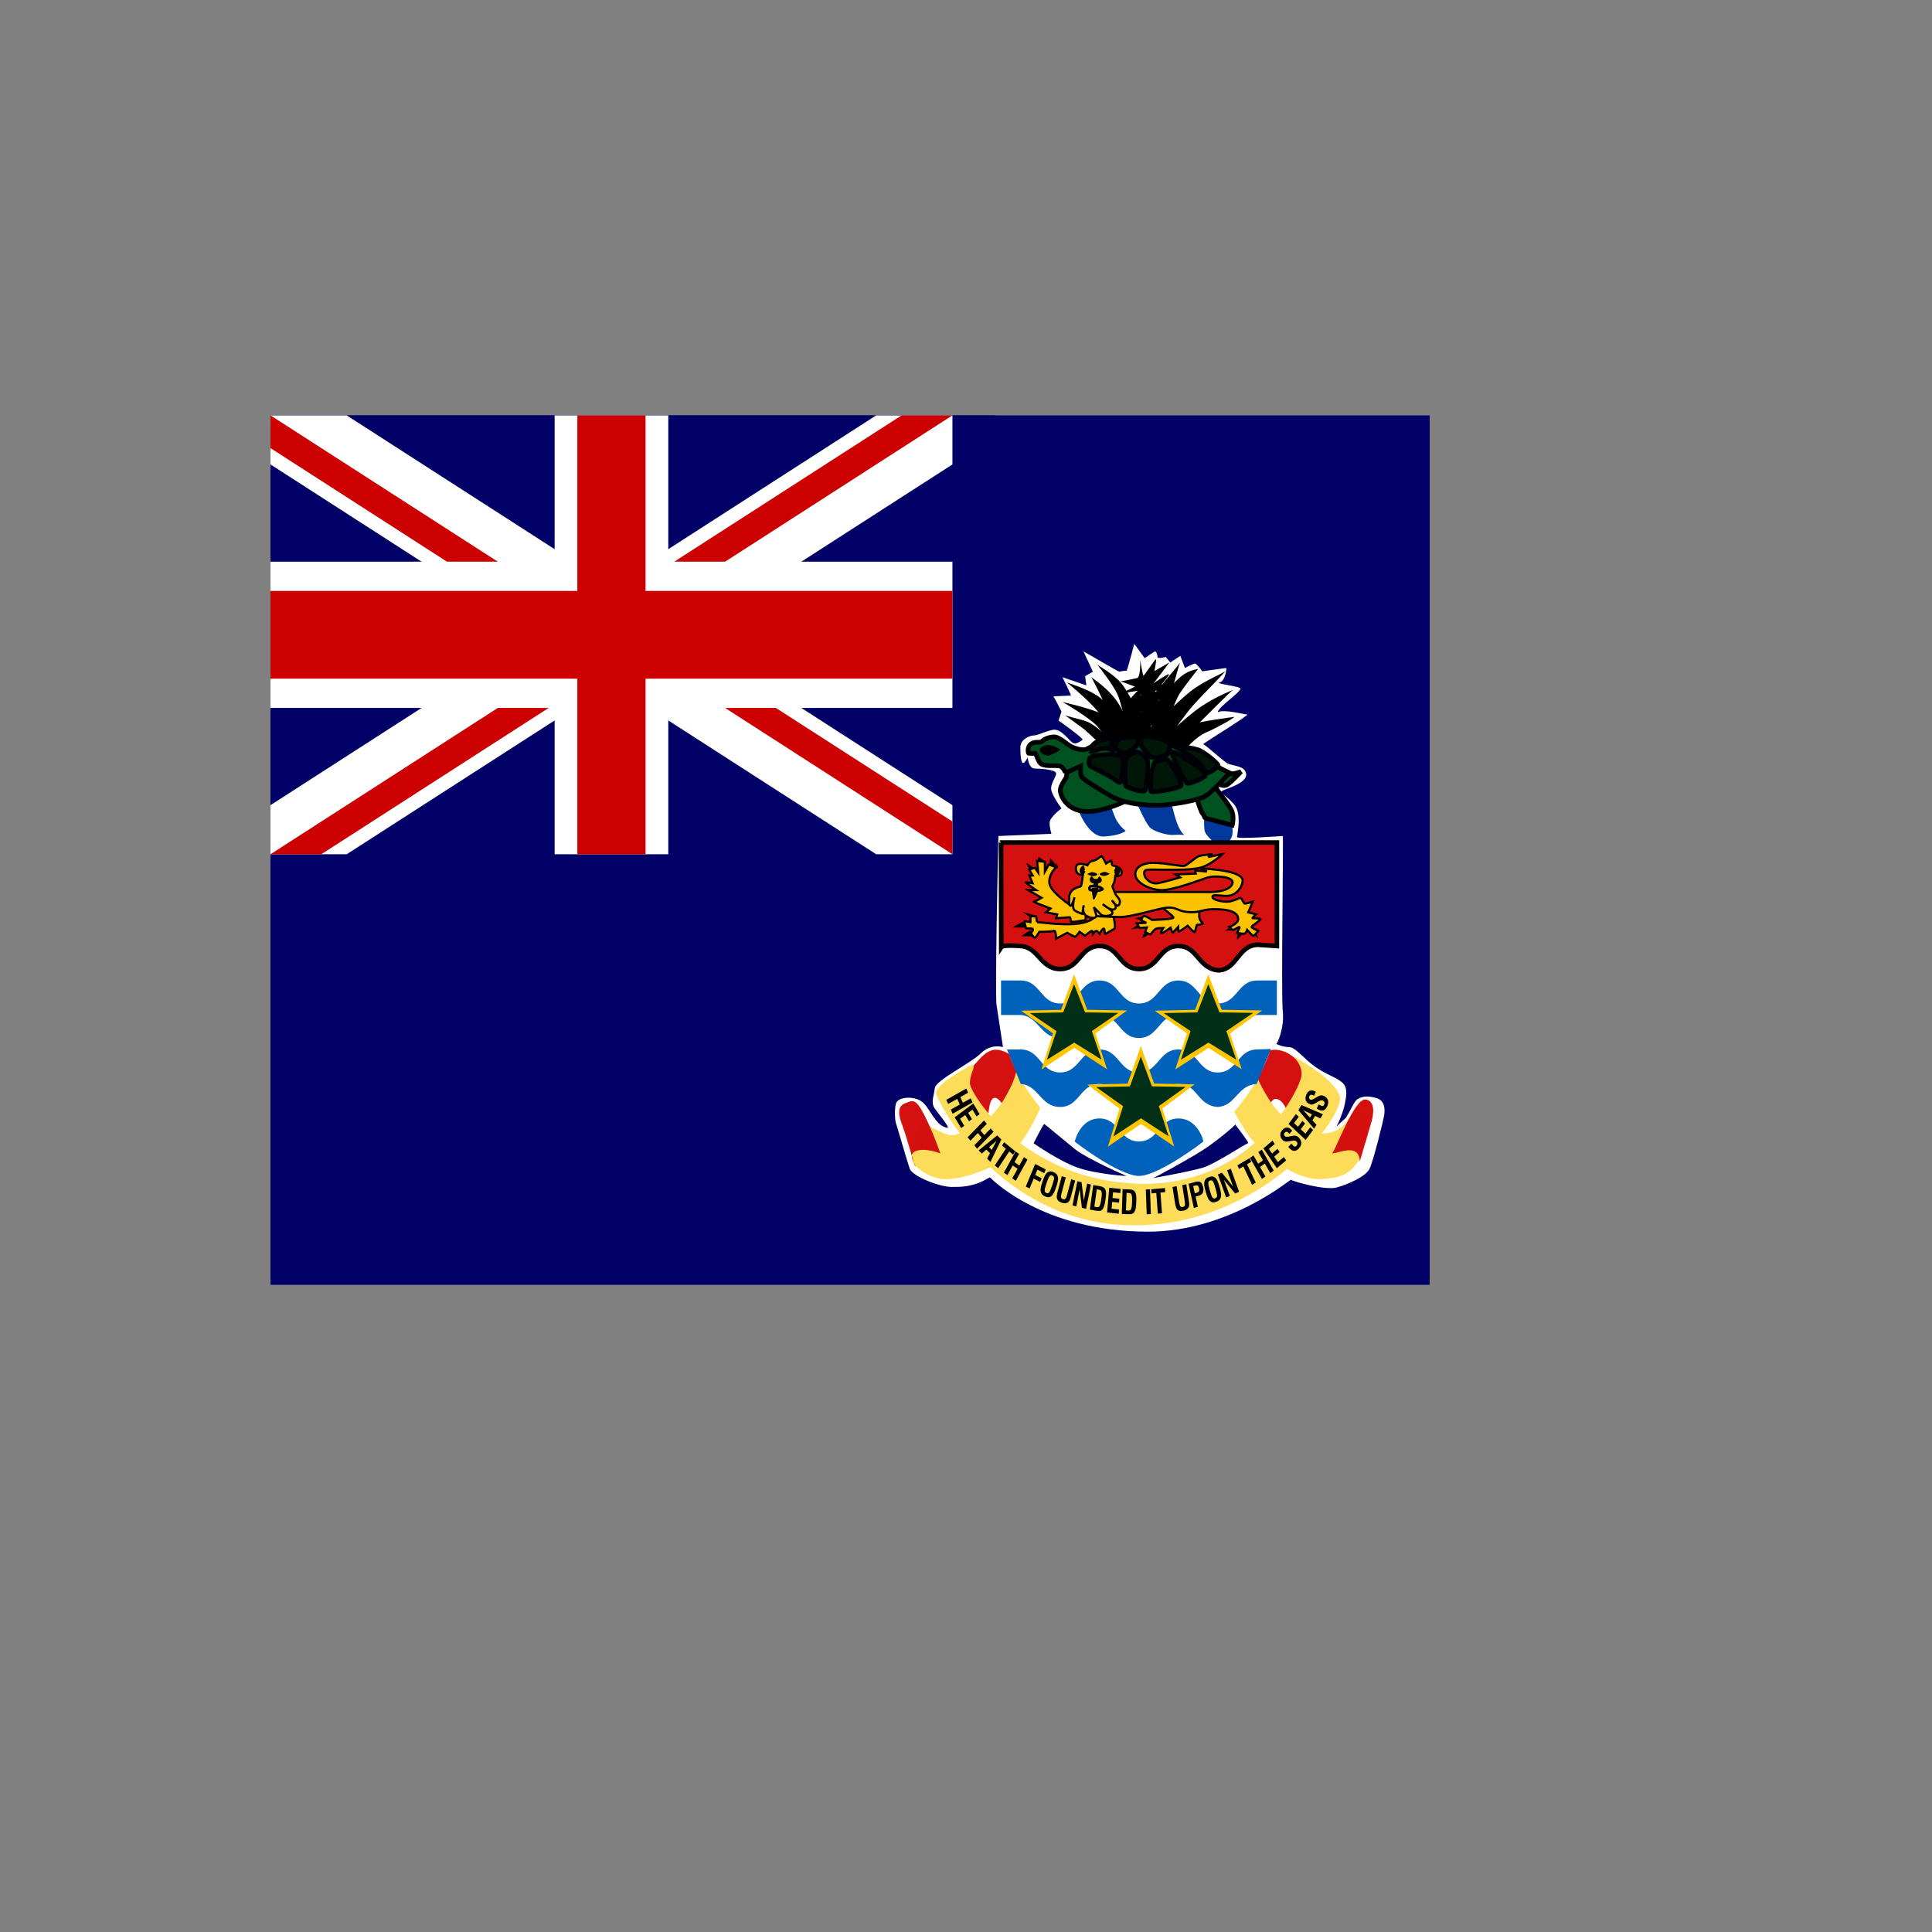
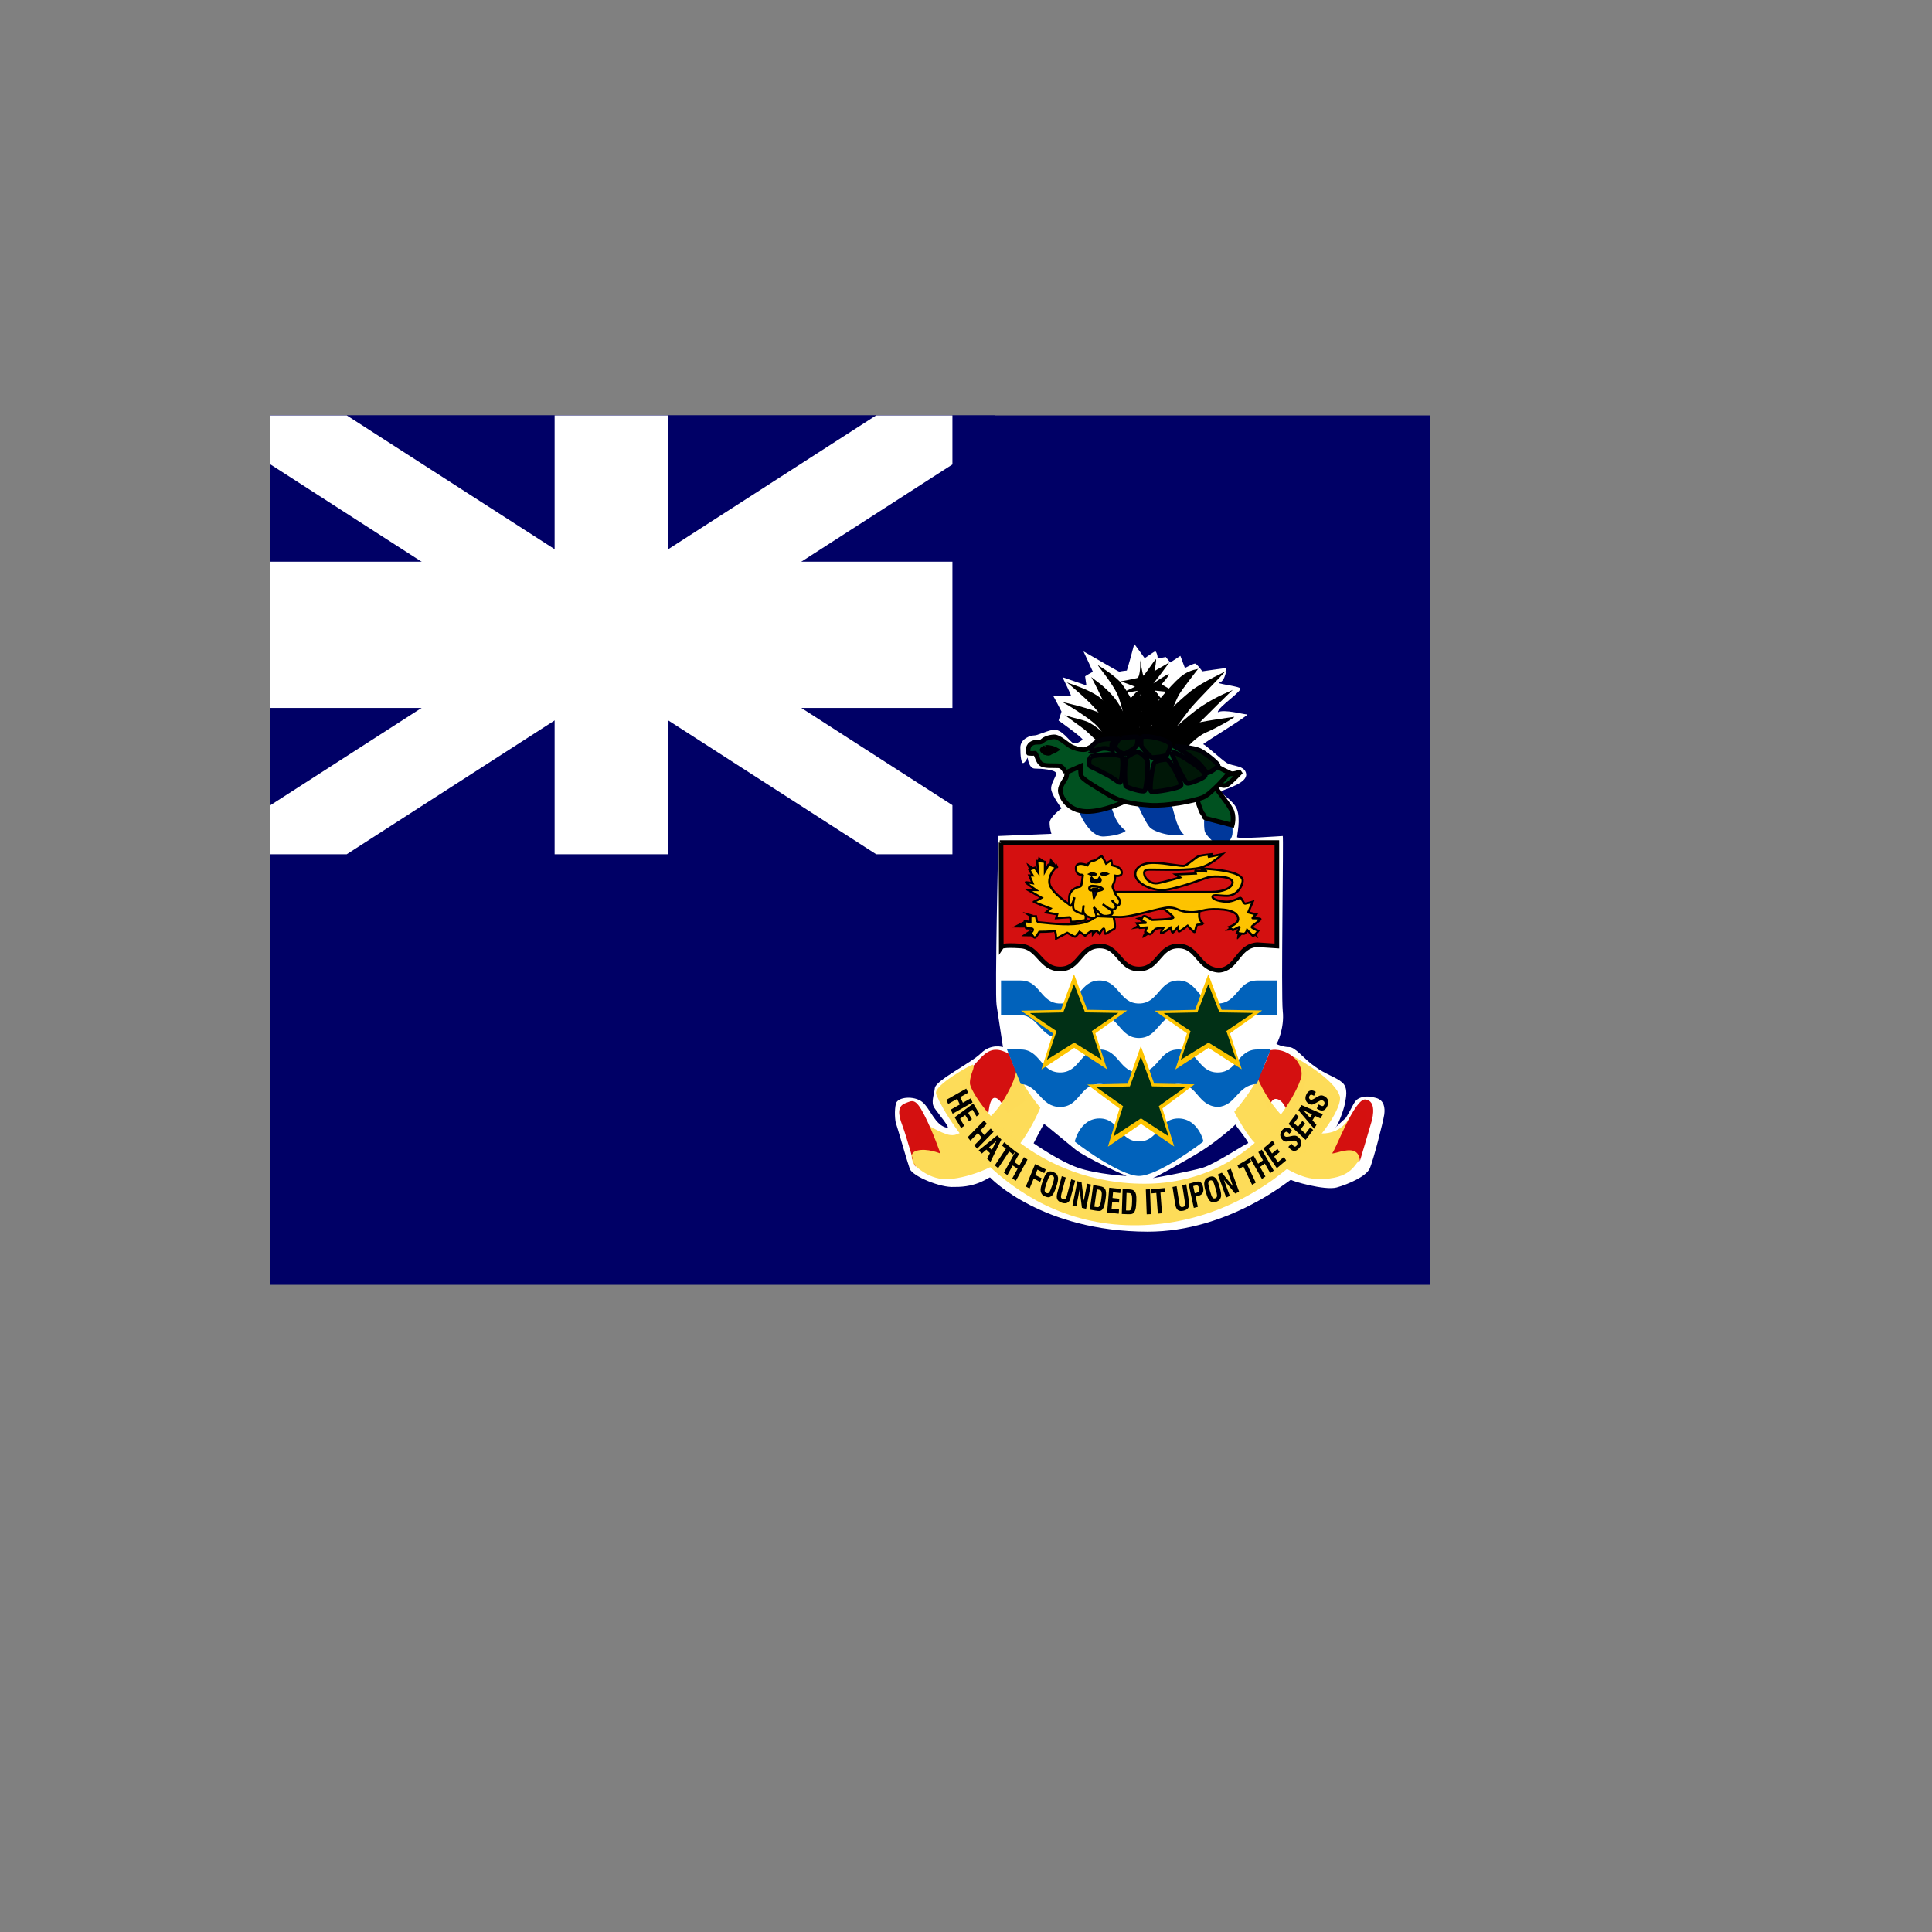
<svg xmlns="http://www.w3.org/2000/svg" version="1.1" width="100%" height="100%" id="svgWorkerArea" viewBox="-25 -25 625 625" style="background: white;">
  <rect x="-25" y="-25" width="625" height="625" fill="#808080" stroke="none" />
  <defs id="defsdoc">
    <pattern id="patternBool" x="0" y="0" width="10" height="10" patternUnits="userSpaceOnUse" patternTransform="rotate(35)">
      <circle cx="5" cy="5" r="4" style="stroke: none;fill: #ff000070;" />
    </pattern>
  </defs>
  <g id="fileImp-30022040" class="cosito">
    <path id="pathImp-781159057" fill="#006" class="grouped" d="M62.5 109.375C62.5 109.375 437.5 109.375 437.5 109.375 437.5 109.375 437.5 390.625 437.5 390.625 437.5 390.625 62.5 390.625 62.5 390.625 62.5 390.625 62.5 109.375 62.5 109.375" />
    <path id="pathImp-428736358" fill="#006" fill-rule="evenodd" class="grouped" d="M62.5 109.375C62.5 109.375 296.875 109.375 296.875 109.375 296.875 109.375 296.875 226.562 296.875 226.562 296.875 226.562 62.5 226.562 62.5 226.562 62.5 226.562 62.5 109.375 62.5 109.375" />
    <path id="pathImp-246680524" fill="#fff" class="grouped" d="M62.5 109.375C62.5 109.375 62.5 125.248 62.5 125.248 62.5 125.248 258.444 251.346 258.444 251.346 258.444 251.346 283.108 251.346 283.108 251.346 283.108 251.346 283.108 235.473 283.108 235.473 283.108 235.473 87.164 109.376 87.164 109.376 87.164 109.376 62.5 109.376 62.5 109.376 62.5 109.376 62.5 109.375 62.5 109.375M283.108 109.375C283.108 109.375 283.108 125.248 283.108 125.248 283.108 125.248 87.164 251.346 87.164 251.346 87.164 251.346 62.5 251.346 62.5 251.346 62.5 251.346 62.5 235.473 62.5 235.473 62.5 235.473 258.444 109.375 258.444 109.375 258.444 109.375 283.108 109.375 283.108 109.375 283.108 109.375 283.108 109.375 283.108 109.375" />
    <path id="pathImp-12951187" fill="#fff" class="grouped" d="M154.42 109.375C154.42 109.375 154.42 251.346 154.42 251.346 154.42 251.346 191.188 251.346 191.188 251.346 191.188 251.346 191.188 109.375 191.188 109.375 191.188 109.375 154.42 109.375 154.42 109.375 154.42 109.375 154.42 109.375 154.42 109.375M62.5 156.699C62.5 156.699 62.5 204.022 62.5 204.022 62.5 204.022 283.108 204.022 283.108 204.022 283.108 204.022 283.108 156.699 283.108 156.699 283.108 156.699 62.5 156.699 62.5 156.699 62.5 156.699 62.5 156.699 62.5 156.699" />
-     <path id="pathImp-341621091" fill="#c00" class="grouped" d="M62.5 166.163C62.5 166.163 62.5 194.558 62.5 194.558 62.5 194.558 283.108 194.558 283.108 194.558 283.108 194.558 283.108 166.163 283.108 166.163 283.108 166.163 62.5 166.163 62.5 166.163 62.5 166.163 62.5 166.163 62.5 166.163M161.774 109.375C161.774 109.375 161.774 251.346 161.774 251.346 161.774 251.346 183.834 251.346 183.834 251.346 183.834 251.346 183.834 109.375 183.834 109.375 183.834 109.375 161.774 109.375 161.774 109.375 161.774 109.375 161.774 109.375 161.774 109.375M62.5 251.346C62.5 251.346 136.036 204.022 136.036 204.022 136.036 204.022 152.479 204.022 152.479 204.022 152.479 204.022 78.943 251.346 78.943 251.346 78.943 251.346 62.5 251.346 62.5 251.346 62.5 251.346 62.5 251.346 62.5 251.346M62.5 109.375C62.5 109.375 136.036 156.699 136.036 156.699 136.036 156.699 119.593 156.699 119.593 156.699 119.593 156.699 62.5 119.957 62.5 119.957 62.5 119.957 62.5 109.375 62.5 109.375 62.5 109.375 62.5 109.375 62.5 109.375M193.13 156.699C193.13 156.699 266.666 109.375 266.666 109.375 266.666 109.375 283.108 109.375 283.108 109.375 283.108 109.375 209.572 156.699 209.572 156.699 209.572 156.699 193.13 156.699 193.13 156.699 193.13 156.699 193.13 156.699 193.13 156.699M283.108 251.345C283.108 251.345 209.572 204.022 209.572 204.022 209.572 204.022 226.015 204.022 226.015 204.022 226.015 204.022 283.108 240.764 283.108 240.764 283.108 240.764 283.108 251.346 283.108 251.346 283.108 251.346 283.108 251.345 283.108 251.345" />
    <path id="pathImp-882912189" fill="#fff" fill-rule="evenodd" class="grouped" d="M325.193 214.34C324.602 214.698 323.419 215.77 322.236 215.413 321.053 215.055 318.391 210.408 315.433 211.122 312.474 211.837 310.7 212.91 309.517 212.91 308.333 212.91 305.079 213.983 305.079 216.843 305.079 219.703 305.375 221.849 305.967 221.849 306.559 221.849 307.446 220.061 307.446 220.061 307.446 220.061 307.742 223.636 309.812 223.636 311.883 223.636 316.32 223.994 316.615 225.067 316.912 226.139 314.545 228.642 315.137 230.787 315.729 232.932 318.391 236.508 318.391 236.508 318.391 236.508 314.545 239.368 314.545 241.156 314.545 242.944 315.137 244.731 315.137 244.731 315.137 244.731 297.981 245.446 297.981 245.446 297.981 245.446 296.797 296.216 297.389 300.149 297.981 304.081 299.459 313.735 299.459 313.735 299.459 313.735 295.614 312.484 292.36 315.702 289.106 318.921 277.718 324.461 277.422 326.963 277.127 329.466 276.091 331.612 277.275 333.399 278.458 335.187 282.621 340.044 281.416 339.836 277.445 339.15 275.966 333.509 273.282 331.433 270.642 329.397 265.443 329.825 264.852 331.969 264.26 334.115 264.556 337.69 264.852 338.405 265.147 339.12 268.401 350.562 269.288 353.064 270.176 355.567 279.493 359.32 283.635 358.963 291.473 359.141 295.022 355.567 295.318 355.926 295.614 356.282 312.181 373.368 346.195 373.444 372.672 373.503 392.635 356.282 392.635 356.641 392.635 356.997 403.58 360.215 407.425 359.144 411.27 358.069 416.891 355.567 418.074 353.064 419.257 350.562 422.511 337.69 422.807 335.546 423.103 333.4 422.807 330.897 420.144 330.182 417.482 329.467 416.004 329.645 414.525 330.36 413.046 331.075 412.602 333.044 410.383 336.618 409.2 337.692 406.094 340.551 406.982 339.836 407.87 339.12 409.791 333.759 410.087 331.969 410.383 330.182 411.271 326.964 409.2 325.176 407.13 323.389 403.958 322.659 400.326 319.993 396.877 317.629 394.115 313.735 392.044 313.735 389.973 313.735 387.607 312.664 387.903 312.664 388.199 312.664 390.57 307.469 389.978 302.107 389.386 296.743 390.269 245.447 389.973 245.447 389.678 245.447 375.183 246.519 375.183 245.805 375.183 245.09 376.367 240.084 375.183 236.866 374 233.649 368.972 231.503 370.45 230.788 371.929 230.073 378.437 228.286 378.141 225.425 377.845 222.565 373.704 222.923 371.929 221.85 370.155 220.778 364.83 215.772 364.238 215.772 363.647 215.772 379.619 206.119 378.437 206.119 377.254 206.119 371.042 204.331 368.972 205.404 368.972 203.616 377.55 198.253 376.071 197.537 374.592 196.823 367.788 196.108 369.563 195.75 371.338 195.393 371.929 191.102 371.634 191.102 371.338 191.102 363.943 192.174 363.943 192.174 363.943 192.174 362.168 189.672 361.577 189.672 360.985 189.672 358.323 191.102 358.323 191.102 358.323 191.102 356.844 187.169 356.844 187.169 356.844 187.169 353.59 189.314 353.59 189.314 353.59 189.314 352.111 187.527 352.111 187.527 352.111 187.527 349.449 188.242 349.449 187.527 349.561 187.501 349.142 185.731 348.724 185.731 348.306 185.731 345.378 188.007 345.273 187.88 345.168 187.754 341.926 183.203 341.926 183.33 341.926 183.456 339.625 191.925 339.521 191.925 339.417 191.925 337.22 192.178 337.116 192.304 337.011 192.431 325.403 185.605 325.508 185.731 325.612 185.858 328.54 192.304 328.54 192.304 328.54 192.304 326.031 193.695 326.031 193.822 326.031 193.948 326.449 196.728 326.449 196.728 326.449 196.728 318.709 194.074 318.709 194.074 318.709 194.074 321.637 200.015 321.428 200.015 321.219 200.015 315.676 200.268 315.781 200.268 315.885 200.268 318.395 205.197 318.395 205.197 318.395 205.197 317.454 208.105 317.454 208.105 317.454 208.105 325.784 213.984 325.193 214.342 325.193 214.342 325.193 214.34 325.193 214.34M374.592 338.762C375.331 339.835 379.325 344.84 378.733 344.84 378.141 344.84 368.233 351.454 364.238 352.707 360.245 353.957 347.23 356.281 347.97 356.103 348.709 355.925 359.657 349.93 364.094 347.071 368.531 344.212 374.591 339.12 374.591 338.762 374.591 338.762 374.592 338.762 374.592 338.762M312.768 338.582C312.176 339.297 309.366 344.84 309.366 344.84 309.366 344.84 317.5 350.56 323.564 352.706 329.628 354.85 339.981 355.565 339.389 355.387 338.798 355.209 326.375 349.666 322.825 346.807 319.275 343.946 312.916 338.581 312.767 338.581 312.767 338.581 312.768 338.582 312.768 338.582" />
    <path id="pathImp-605235957" stroke-width="1.403" class="grouped" d="M319.264 206.188C319.264 206.188 324.441 209.942 325.624 210.836 326.807 211.73 330.652 215.663 330.948 215.484 331.244 215.305 333.315 213.339 333.315 213.339 333.315 213.339 329.026 209.227 326.364 208.333 323.702 207.44 319.264 206.546 319.264 206.188 319.264 206.188 319.264 206.188 319.264 206.188" />
    <path id="pathImp-199913367" stroke-width="1.403" class="grouped" d="M318.525 202.077C318.969 202.077 327.103 207.082 329.618 209.585 332.132 212.088 333.167 215.306 333.463 215.306 333.759 215.306 337.604 214.59 337.456 214.59 337.308 214.59 335.681 208.155 331.984 206.189 328.286 204.222 318.673 202.077 318.525 202.077 318.525 202.077 318.525 202.077 318.525 202.077" />
-     <path id="pathImp-836650788" stroke-width="1.403" class="grouped" d="M356.829 189.144C356.682 189.144 355.203 194.507 354.759 196.116 354.315 197.725 353.576 201.122 353.576 201.122 353.576 201.122 347.068 201.837 347.364 200.943 347.66 200.049 357.273 189.144 356.829 189.144 356.829 189.144 356.829 189.144 356.829 189.144" />
    <path id="pathImp-877401235" stroke-width="1.403" class="grouped" d="M320.004 195.641C320.004 195.641 327.695 201.898 330.357 205.473 333.019 209.048 335.681 215.305 335.829 215.305 335.977 215.305 343.076 213.518 343.076 213.696 343.076 213.875 334.793 203.685 330.8 200.646 326.807 197.607 320.152 195.998 320.004 195.641 320.004 195.641 320.004 195.641 320.004 195.641" />
    <path id="pathImp-637076566" stroke-width="1.403" class="grouped" d="M327.991 193.971C327.991 193.971 331.836 201.122 332.575 203.625 333.315 206.127 335.533 212.563 335.533 212.563 335.533 212.563 341.597 212.563 341.597 212.563 341.597 212.563 338.639 204.518 335.385 200.586 332.132 196.653 328.139 194.329 327.991 193.971 327.991 193.971 327.991 193.971 327.991 193.971" />
    <path id="pathImp-243195473" stroke-width="1.403" class="grouped" d="M330.059 190.038C330.207 190.574 335.679 196.831 337.01 200.943 338.341 205.054 339.377 210.239 339.377 210.239 339.377 210.239 344.701 208.63 344.701 208.63 344.701 208.63 339.968 198.082 337.01 195.222 334.053 192.362 330.355 190.396 330.059 190.038 330.059 190.038 330.059 190.038 330.059 190.038" />
    <path id="pathImp-211775144" stroke-width="1.403" class="grouped" d="M374.282 206.904C374.282 206.904 363.19 208.334 359.196 209.585 355.203 210.837 352.985 215.484 352.985 215.484 352.985 215.484 358.161 217.808 358.457 217.451 358.753 217.094 361.858 213.339 365.26 211.909 368.662 210.479 374.577 207.082 374.282 206.904 374.282 206.904 374.282 206.904 374.282 206.904" />
    <path id="pathImp-810260865" stroke-width="1.403" class="grouped" d="M373.837 198.143C373.541 198.322 364.668 207.082 361.858 209.942 359.048 212.802 356.385 215.841 356.09 216.02 355.794 216.199 350.322 215.126 350.618 214.769 350.913 214.411 358.752 206.724 363.928 203.328 369.105 199.931 373.394 198.501 373.837 198.143 373.837 198.143 373.837 198.143 373.837 198.143" />
    <path id="pathImp-5582448" stroke-width="1.403" class="grouped" d="M371.619 191.886C370.732 193.137 362.006 201.718 359.64 204.757 357.273 207.796 353.428 213.159 353.428 213.159 353.428 213.159 348.843 210.656 349.139 209.584 349.435 208.511 355.647 202.254 360.084 198.679 364.52 195.104 372.063 192.243 371.619 191.886 371.619 191.886 371.619 191.886 371.619 191.886" />
    <path id="pathImp-938746719" stroke-width="1.403" class="grouped" d="M362.746 191.17C362.598 191.349 357.422 197.964 356.386 199.751 355.351 201.539 352.245 209.405 352.245 209.405 352.245 209.405 347.661 204.578 347.661 204.399 347.661 204.221 353.428 196.891 356.83 194.031 360.231 191.17 362.894 191.707 362.746 191.17 362.746 191.17 362.746 191.17 362.746 191.17" />
    <path id="pathImp-631479420" stroke-width="1.497" class="grouped" d="M349.924 200.938C349.924 202.194 349.081 203.213 348.041 203.213 347.002 203.213 346.159 202.194 346.159 200.938 346.159 199.681 347.002 198.662 348.041 198.662 349.081 198.662 349.924 199.681 349.924 200.938 349.924 200.938 349.924 200.938 349.924 200.938M353.689 203.973C353.689 205.09 352.846 205.995 351.806 205.995 350.767 205.995 349.924 205.09 349.924 203.973 349.924 202.856 350.767 201.951 351.806 201.951 352.846 201.951 353.689 202.856 353.689 203.973 353.689 203.973 353.689 203.973 353.689 203.973M345.322 201.696C345.322 202.813 344.292 203.719 343.022 203.719 341.751 203.719 340.721 202.813 340.721 201.696 340.721 200.58 341.751 199.674 343.022 199.674 344.292 199.674 345.322 200.58 345.322 201.696 345.322 201.696 345.322 201.696 345.322 201.696" />
    <path id="pathImp-86400303" stroke-width="1.497" class="grouped" d="M351.388 205.869C351.388 208.033 350.217 209.787 348.774 209.787 347.33 209.787 346.159 208.033 346.159 205.869 346.159 203.705 347.33 201.951 348.774 201.951 350.217 201.951 351.388 203.705 351.388 205.869 351.388 205.869 351.388 205.869 351.388 205.869M344.277 205.995C344.277 207.671 343.107 209.029 341.663 209.029 340.219 209.029 339.048 207.671 339.048 205.995 339.048 204.32 340.219 202.961 341.663 202.961 343.107 202.961 344.277 204.32 344.277 205.995 344.277 205.995 344.277 205.995 344.277 205.995" />
    <path id="pathImp-520252608" stroke-width="1.497" class="grouped" d="M340.721 208.398C340.721 209.864 339.831 211.052 338.734 211.052 337.637 211.052 336.747 209.864 336.747 208.398 336.747 206.932 337.637 205.743 338.734 205.743 339.831 205.743 340.721 206.932 340.721 208.398 340.721 208.398 340.721 208.398 340.721 208.398M355.362 208.143C355.362 209.889 354.004 211.303 352.329 211.303 350.654 211.303 349.296 209.889 349.296 208.143 349.296 206.398 350.654 204.983 352.329 204.983 354.004 204.983 355.362 206.398 355.362 208.143 355.362 208.143 355.362 208.143 355.362 208.143M348.042 203.593C348.042 204.64 346.965 205.488 345.637 205.488 344.308 205.488 343.231 204.64 343.231 203.593 343.231 202.545 344.308 201.696 345.637 201.696 346.965 201.696 348.042 202.545 348.042 203.593 348.042 203.593 348.042 203.593 348.042 203.593" />
    <path id="pathImp-712313073" stroke-width="1.497" class="grouped" d="M348.459 207.765C348.459 209.301 346.961 210.546 345.113 210.546 343.265 210.546 341.766 209.301 341.766 207.765 341.766 206.229 343.265 204.984 345.113 204.984 346.961 204.984 348.459 206.229 348.459 207.765 348.459 207.765 348.459 207.765 348.459 207.765M357.034 212.694C357.034 214.579 355.63 216.107 353.897 216.107 352.164 216.107 350.76 214.579 350.76 212.694 350.76 210.809 352.164 209.281 353.897 209.281 355.63 209.281 357.034 210.809 357.034 212.694 357.034 212.694 357.034 212.694 357.034 212.694M339.885 211.809C339.885 213.066 339.089 214.084 338.107 214.085 337.125 214.084 336.329 213.066 336.329 211.809 336.329 210.552 337.125 209.534 338.107 209.534 339.089 209.534 339.885 210.552 339.885 211.809 339.885 211.809 339.885 211.809 339.885 211.809" />
    <path id="pathImp-828930247" stroke-width="1.497" class="grouped" d="M352.433 211.431C352.433 213.036 351.216 214.338 349.714 214.338 348.212 214.338 346.995 213.036 346.995 211.431 346.995 209.825 348.212 208.523 349.714 208.523 351.216 208.523 352.433 209.825 352.433 211.431 352.433 211.431 352.433 211.431 352.433 211.431M343.858 211.305C343.858 212.701 342.781 213.833 341.453 213.833 340.125 213.833 339.048 212.701 339.048 211.305 339.048 209.908 340.125 208.777 341.453 208.777 342.781 208.777 343.858 209.909 343.858 211.305 343.858 211.305 343.858 211.305 343.858 211.305" />
    <path id="pathImp-48353842" stroke-width="1.497" class="grouped" d="M348.042 212.061C348.042 213.597 346.918 214.842 345.532 214.842 344.146 214.842 343.022 213.597 343.022 212.061 343.022 210.525 344.146 209.28 345.532 209.28 346.918 209.28 348.042 210.525 348.042 212.061 348.042 212.061 348.042 212.061 348.042 212.061M337.165 195.376C337.792 195.376 342.184 197.145 342.184 197.145 342.184 197.145 336.746 199.674 337.583 199.421 338.42 199.168 343.649 198.41 343.23 198.41 342.812 198.41 338.629 203.213 339.884 202.96 341.139 202.708 343.649 199.674 343.858 199.674 344.067 199.674 346.577 204.477 346.786 204.224 346.995 203.971 346.786 199.421 346.995 199.421 347.204 199.421 352.224 202.455 351.805 202.202 351.387 201.949 348.459 198.41 348.668 198.41 348.877 198.41 355.57 199.168 355.152 198.915 354.734 198.662 350.76 196.387 350.76 196.387 350.76 196.387 353.688 193.101 353.06 193.101 352.433 193.101 347.623 196.387 348.041 196.134 348.459 195.882 353.27 189.309 353.27 189.308 353.27 189.309 348.459 192.089 348.459 192.089 348.459 192.089 349.296 188.044 348.877 188.297 348.459 188.55 345.113 193.606 344.903 193.606 344.694 193.606 343.858 188.55 343.858 188.55 343.858 188.55 344.067 194.112 342.812 194.365 341.557 194.617 337.165 195.629 337.165 195.376 337.165 195.376 337.165 195.376 337.165 195.376" />
    <path id="pathImp-935484339" fill="#00389b" class="grouped" d="M323.54 236.251C323.645 236.757 326.991 245.859 332.116 245.605 337.241 245.352 339.332 243.836 339.123 243.709 338.914 243.583 336.717 242.066 335.462 238.779 334.207 235.493 333.998 234.102 333.998 234.102 333.998 234.102 323.54 236.251 323.54 236.251 323.54 236.251 323.54 236.251 323.54 236.251M341.842 232.712C341.842 232.712 345.607 241.687 347.28 242.951 348.954 244.215 352.823 245.226 354.496 245.1 356.17 244.973 358.156 245.1 358.156 245.1 358.156 245.1 356.483 244.215 355.124 239.285 353.764 234.355 353.346 232.712 353.346 232.712 353.346 232.712 341.842 232.712 341.842 232.712 341.842 232.712 341.842 232.712 341.842 232.712M364.849 235.998C364.849 235.998 364.117 242.571 364.849 244.215 365.582 245.859 369.242 248.892 369.242 248.892 369.242 248.892 373.634 248.26 373.739 244.215 373.843 240.17 372.274 236.377 372.274 236.377 372.274 236.377 364.849 235.998 364.849 235.998 364.849 235.998 364.849 235.998 364.849 235.998" />
    <path id="pathImp-295770189" fill="#005120" stroke="#000" stroke-width="1.497" class="grouped" d="M319.983 224.496C319.983 224.496 320.192 225.507 319.983 226.266 319.774 227.025 317.996 229.047 317.996 230.69 317.996 232.333 320.087 237.389 326.467 237.516 332.846 237.642 340.899 233.345 340.794 233.218 340.69 233.092 325.526 220.83 325.317 220.957 325.108 221.083 319.983 224.749 319.983 224.496 319.983 224.496 319.983 224.496 319.983 224.496M362.128 233.218C362.128 233.218 363.487 237.642 364.01 238.148 364.533 238.654 364.742 239.665 364.847 239.665 364.951 239.665 373.631 241.94 373.631 241.94 373.631 241.94 374.468 239.033 373.213 236.757 371.958 234.482 367.252 228.541 367.252 228.541 367.252 228.541 362.127 233.218 362.127 233.218 362.127 233.218 362.128 233.218 362.128 233.218M368.089 227.782C368.298 227.782 370.39 229.931 372.063 228.793 373.736 227.656 376.455 224.622 376.455 224.622 376.455 224.622 374.154 225.507 372.481 225.381 370.808 225.254 368.193 227.909 368.089 227.782 368.089 227.782 368.089 227.782 368.089 227.782" />
    <path id="pathImp-734823357" fill="#005120" stroke="#000" stroke-width="1.497" class="grouped" d="M319.67 225.001C319.67 225.001 319.043 222.853 317.369 222.726 315.696 222.6 312.663 222.979 311.618 221.968 310.572 220.957 310.258 218.555 309.735 218.681 309.212 218.807 307.853 218.681 307.748 218.681 307.644 218.681 307.121 216.659 308.585 215.647 310.049 214.636 311.304 215.521 312.14 214.762 312.977 214.004 314.232 213.498 315.905 213.372 317.578 213.246 320.297 215.9 321.552 216.532 322.807 217.164 325.526 217.923 326.572 217.29 327.618 216.658 333.474 213.877 335.566 213.751 337.657 213.625 342.05 213.498 343.723 213.625 345.396 213.751 351.985 214.762 353.972 215.9 355.959 217.038 366.521 221.462 367.985 222.473 369.449 223.484 372.691 225.001 372.691 225.001 372.691 225.001 366.939 231.827 364.116 232.965 361.292 234.102 352.298 235.872 346.965 235.493 341.631 235.114 337.448 234.482 333.37 231.954 329.29 229.426 324.897 227.024 324.688 225.76 324.48 224.496 324.584 222.853 324.584 222.853 324.584 222.853 319.669 225.001 319.669 225.001 319.669 225.001 319.67 225.001 319.67 225.001" />
    <path id="pathImp-890107998" fill="#005120" stroke="#000" stroke-width="1.497" class="grouped" d="M313.185 216.785C312.976 216.911 311.93 217.417 312.139 217.67 312.349 217.923 312.767 218.681 314.022 218.555 315.277 218.428 316.636 217.543 316.636 217.543 316.636 217.543 315.068 216.659 313.185 216.785 313.185 216.785 313.185 216.785 313.185 216.785" />
    <path id="pathImp-896205035" stroke="#000" stroke-width="1.497" class="grouped" d="M313.081 217.038C313.081 217.038 313.081 218.428 313.081 218.428 313.081 218.428 314.545 218.934 314.545 218.555 314.545 218.175 314.649 217.291 314.336 217.291 314.022 217.291 313.185 217.164 313.081 217.038 313.081 217.038 313.081 217.038 313.081 217.038" />
    <path id="pathImp-175875207" fill="#001707" stroke="#000007" stroke-width="1.497" class="grouped" d="M327.72 218.089C328.089 217.284 327.72 216.212 329.864 214.96 332.009 213.709 335.743 214.067 335.743 214.067 335.743 214.067 334.671 215.05 334.634 216.078 334.597 217.106 334.708 217.553 334.708 217.553 334.708 217.553 332.674 216.748 331.121 217.24 329.568 217.731 327.757 218.223 327.72 218.089 327.72 218.089 327.72 218.089 327.72 218.089M337.334 213.709C337.113 213.843 335.486 216.033 335.671 216.704 335.855 217.374 338.037 218.983 338.74 218.849 339.442 218.715 342.659 216.838 342.844 215.899 343.028 214.961 343.176 213.709 342.917 213.441 342.659 213.173 337.371 213.799 337.334 213.709 337.334 213.709 337.334 213.709 337.334 213.709M344.397 213.352C343.99 213.843 344.138 216.212 344.286 216.48 344.433 216.748 346.985 219.832 347.539 220.011 348.094 220.189 352.198 219.698 352.531 219.162 352.864 218.625 353.862 216.346 353.566 215.81 353.27 215.273 352.383 214.558 349.647 213.843 346.911 213.128 345.284 213.218 344.397 213.352 344.397 213.352 344.397 213.352 344.397 213.352M354.859 216.346C355.524 216.748 359.406 219.027 361.699 220.86 363.991 222.692 364.916 224.793 365.581 224.971 366.247 225.15 368.945 223.184 369.057 222.647 369.168 222.111 365.766 219.251 363.474 217.955 361.181 216.659 354.859 216.48 354.859 216.346 354.859 216.346 354.859 216.346 354.859 216.346M354.046 218.268C353.713 218.625 358.187 228.055 359.037 228.368 359.887 228.681 364.99 226.536 364.916 225.821 364.842 225.106 363.511 223.675 360.368 221.575 357.226 219.475 354.675 218.089 354.046 218.268 354.046 218.268 354.046 218.268 354.046 218.268M348.5 221.709C347.797 222.2 346.688 230.647 347.39 231.05 348.093 231.452 356.745 230.022 357.078 229.083 357.41 228.144 353.528 220.681 352.382 220.681 351.236 220.681 349.165 221.039 348.5 221.709 348.5 221.709 348.5 221.709 348.5 221.709M339.552 219.921C338.628 220.949 338.813 228.815 339.22 229.306 339.626 229.798 344.766 231.407 345.32 230.826 345.875 230.245 346.614 221.396 346.097 220.726 345.579 220.055 344.137 218.446 343.028 218.312 341.918 218.178 340.07 219.608 339.552 219.921 339.552 219.921 339.552 219.921 339.552 219.921M327.943 219.787C327.092 220.592 327.055 222.692 327.98 223.05 328.904 223.407 331.196 224.614 333.341 225.731 335.485 226.849 336.705 228.189 337.334 228.144 337.963 228.1 338.554 220.234 337.889 219.787 337.223 219.34 335.263 218.983 333.415 219.072 331.566 219.161 328.867 219.385 327.943 219.787 327.943 219.787 327.943 219.787 327.943 219.787" />
    <path id="pathImp-241910571" fill="#d40f0f" fill-opacity=".996" fill-rule="evenodd" class="grouped" d="M289.83 319.844C291.347 318.368 293.706 314.757 296.908 314.593 300.111 314.429 303.483 317.383 303.483 317.383 303.483 317.383 306.853 331.169 306.685 331.169 306.516 331.169 301.122 335.107 300.954 335.107 300.786 335.107 298.594 329.692 296.571 330.183 294.549 330.676 294.717 338.061 294.381 337.569 294.044 337.077 285.448 326.901 285.785 326.573 286.122 326.245 289.999 320.338 289.83 319.845 289.83 319.845 289.83 319.844 289.83 319.844M378.828 318.039C379.839 317.875 384.39 314.428 387.592 314.592 390.795 314.757 392.649 316.233 394.334 317.71 396.019 319.188 398.042 322.962 398.042 322.962 398.042 322.962 393.997 334.121 393.66 334.121 393.323 334.121 391.637 335.106 391.3 334.285 390.962 333.464 389.952 330.839 387.929 330.511 385.907 330.183 385.401 334.121 385.401 334.121 385.401 334.121 378.828 318.038 378.828 318.038 378.828 318.038 378.828 318.039 378.828 318.039" />
    <path id="pathImp-999425164" fill="#fddc59" fill-opacity=".996" fill-rule="evenodd" class="grouped" d="M381.018 321.488C381.018 322.474 387.254 337.901 397.367 340.854 407.479 343.807 410.682 338.064 411.862 336.095 413.041 334.125 417.255 334.29 417.255 334.29 417.255 334.29 416.244 348.732 414.558 350.536 412.873 352.342 411.524 356.28 402.086 356.444 392.648 356.608 384.052 347.583 381.187 344.956 378.321 342.33 374.613 335.438 373.096 332.32 371.58 329.202 381.187 321.817 381.017 321.488 381.017 321.488 381.018 321.488 381.018 321.488M271.122 352.172C271.291 352.172 275.673 356.932 282.077 356.439 288.482 355.947 299.438 352.172 304.494 345.608 309.55 339.044 312.078 331.987 312.078 331.987 312.078 331.987 304.663 318.858 304.494 318.858 304.325 318.858 303.651 323.125 302.303 325.915 300.954 328.705 297.246 336.582 291.01 339.044 284.774 341.505 284.774 342.49 282.246 342.161 279.717 341.833 273.144 337.895 273.144 337.731 273.144 337.567 269.942 345.445 269.942 345.445 269.942 345.445 269.268 350.532 271.122 352.173 271.122 352.173 271.122 352.172 271.122 352.172" />
    <path id="pathImp-177321187" fill="#fddc59" fill-opacity=".996" fill-rule="evenodd" class="grouped" d="M289.716 319.388C289.239 319.388 277.321 325.887 277.798 328.672 278.274 331.457 298.297 370.912 341.2 371.375 384.104 371.84 410.326 335.634 408.418 329.6 406.511 323.566 393.164 316.603 393.164 316.603 393.164 316.603 396.5 319.388 396.024 323.101 395.547 326.815 380.768 358.844 343.584 357.916 306.4 356.987 288.761 328.673 288.761 325.424 288.761 322.175 290.668 320.317 289.715 319.389 289.715 319.389 289.716 319.388 289.716 319.388" />
    <path id="pathImp-187785373" fill="#d40f0f" fill-opacity=".996" fill-rule="evenodd" class="grouped" d="M405.959 348.074C406.971 347.254 413.208 330.186 416.747 330.679 420.287 331.171 419.107 336.258 418.77 337.571 418.433 338.884 414.893 350.7 414.893 350.7 414.893 350.7 415.062 347.91 412.702 347.254 410.343 346.598 406.466 348.403 405.96 348.075 405.96 348.075 405.959 348.074 405.959 348.074M271.122 352.346C271.122 351.419 268.261 348.169 271.598 347.24 274.936 346.313 279.226 348.169 279.226 348.169 279.226 348.169 276.842 341.206 273.982 335.636 271.122 330.067 270.168 330.995 267.785 331.923 265.401 332.851 265.459 335.308 266.89 339.021 268.319 342.735 271.122 353.275 271.122 352.346 271.122 352.346 271.122 352.346 271.122 352.346" />
    <path id="pathImp-759270295" fill="#fdc400" fill-rule="evenodd" class="grouped" d="M310.455 320.516C310.455 320.516 314.593 306.498 314.593 306.498 314.593 306.498 303.099 297.687 303.099 297.687 303.099 297.687 317.495 297.355 317.495 297.355 317.495 297.355 322.189 283.522 322.189 283.522 322.189 283.522 326.949 297.331 326.949 297.331 326.949 297.331 341.344 297.598 341.344 297.598 341.344 297.598 329.889 306.463 329.889 306.463 329.889 306.463 334.09 320.459 334.09 320.459 334.09 320.459 322.254 312.13 322.254 312.13 322.254 312.13 310.455 320.516 310.455 320.516" />
    <path id="pathImp-722722327" fill="#fff" fill-rule="evenodd" class="grouped" d="M388.068 247.558C388.068 247.558 388.068 301.488 388.068 301.488 388.174 327.845 361.298 350.926 343.451 355.418 325.603 350.926 298.728 327.845 298.834 301.49 298.834 301.49 298.834 247.561 298.834 247.561 298.834 247.561 388.068 247.561 388.068 247.561 388.068 247.561 388.068 247.558 388.068 247.558" />
    <path id="pathImp-488377097" fill="#d40f0f" fill-opacity=".996" fill-rule="evenodd" stroke="#000" stroke-width="1.497" class="grouped" d="M298.832 247.559C298.832 247.559 298.908 281.302 298.908 281.302 298.908 281.302 299.337 280.612 305.206 281.033 311.075 281.453 311.58 288.471 317.954 288.471 324.327 288.471 324.327 281.033 330.701 281.033 337.075 281.033 337.075 288.471 343.449 288.471 349.822 288.471 349.822 281.033 356.196 281.033 362.57 281.033 362.57 288.471 369.304 288.897 375.318 288.471 375.318 281.033 381.727 280.612 381.727 280.612 388.065 281.033 388.065 281.033 388.065 281.033 388.065 247.558 388.065 247.558 388.065 247.558 298.833 247.558 298.833 247.558 298.833 247.558 298.832 247.559 298.832 247.559" />
    <path id="pathImp-133387195" fill="#0062bb" fill-opacity=".996" fill-rule="evenodd" class="grouped" d="M298.832 292.191C298.832 292.191 298.832 303.349 298.832 303.349 298.832 303.349 305.206 303.349 305.206 303.349 311.075 303.77 311.58 310.787 317.954 310.787 324.328 310.787 324.328 303.349 330.702 303.349 337.075 303.349 337.075 310.787 343.45 310.787 349.824 310.787 349.824 303.349 356.198 303.349 362.571 303.349 362.211 310.362 368.945 310.787 374.959 310.362 375.283 303.77 381.693 303.349 381.693 303.349 388.067 303.349 388.067 303.349 388.067 303.349 388.067 292.191 388.067 292.191 388.067 292.191 381.693 292.191 381.693 292.191 375.319 292.191 375.319 299.629 368.945 299.629 362.571 299.629 362.571 292.191 356.198 292.191 349.824 292.191 349.824 299.629 343.45 299.629 337.075 299.629 337.075 292.19 330.702 292.19 324.328 292.19 324.328 299.629 317.954 299.629 311.58 299.629 311.58 292.19 305.206 292.19 305.206 292.19 298.832 292.19 298.832 292.19 298.832 292.19 298.832 292.191 298.832 292.191M300.756 314.505C300.756 314.505 305.206 325.663 305.206 325.663 311.076 326.083 311.58 333.101 317.955 333.101 324.329 333.101 324.329 325.663 330.702 325.663 337.076 325.663 337.076 333.101 343.45 333.101 349.824 333.101 349.824 325.663 356.198 325.663 362.572 325.663 362.212 332.676 368.946 333.101 374.959 332.676 375.136 326.083 381.546 325.663 381.546 325.663 386.145 314.332 386.145 314.332 386.145 314.332 381.693 314.505 381.693 314.505 375.32 314.505 375.32 321.943 368.946 321.944 362.572 321.944 362.572 314.505 356.198 314.505 349.824 314.505 349.824 321.943 343.45 321.943 337.076 321.943 337.076 314.505 330.702 314.505 324.329 314.505 324.329 321.943 317.955 321.943 311.581 321.943 311.581 314.505 305.206 314.505 305.206 314.505 300.756 314.505 300.756 314.505 300.756 314.505 300.756 314.505 300.756 314.505M343.451 355.417C349.825 355.417 364.429 344.259 364.28 344.259 364.428 344.259 362.573 336.82 356.199 336.82 349.825 336.82 349.825 344.259 343.45 344.259 337.077 344.259 337.077 336.82 330.703 336.82 324.329 336.82 322.702 344.259 322.687 344.259 322.392 344.259 337.077 355.417 343.45 355.417 343.45 355.417 343.451 355.417 343.451 355.417" />
    <path id="pathImp-170235807" fill="#fdc400" fill-opacity=".996" fill-rule="evenodd" stroke="#000" stroke-width=".701" class="grouped" d="M310.5 273.307C311.222 273.307 317.728 274.25 322.426 273.936 327.125 273.622 328.932 272.049 328.932 271.735 328.932 271.735 328.932 270.792 328.932 270.792 328.932 270.792 335.076 270.792 335.076 270.792 335.076 270.792 336.16 275.193 335.437 275.508 334.715 275.822 332.907 277.08 332.546 277.08 332.184 277.08 332.546 274.879 331.823 275.508 331.1 276.137 330.739 277.08 330.739 277.08 330.739 277.08 330.016 276.137 329.655 276.137 329.293 276.137 328.571 277.08 328.571 277.08 328.571 277.08 328.571 276.137 328.209 276.137 327.847 276.137 326.04 277.709 326.04 277.709 326.04 277.709 324.234 276.451 324.234 276.451 324.234 276.451 323.149 278.024 322.787 278.024 322.426 278.024 320.258 276.766 320.258 276.766 320.258 276.766 316.644 278.652 316.644 278.652 316.644 278.652 316.644 275.822 315.921 276.137 315.198 276.451 311.222 276.451 311.222 276.451 311.222 276.451 310.137 278.338 309.776 278.338 309.415 278.338 307.969 276.766 308.331 276.766 308.692 276.766 309.415 275.822 309.053 275.508 308.693 275.193 306.885 275.508 306.885 275.193 306.885 274.879 306.163 272.992 306.524 272.992 306.885 272.992 308.331 273.307 308.331 273.307 308.331 273.307 308.331 271.42 308.331 271.42 308.331 271.42 310.137 271.42 310.137 271.42 310.137 271.42 310.5 273.307 310.5 273.307 310.5 273.307 310.5 273.307 310.5 273.307" />
    <path id="pathImp-794999809" fill="#fdc400" fill-opacity=".996" fill-rule="evenodd" stroke="#000" stroke-width=".701" class="grouped" d="M317.005 255.383C316.644 255.383 314.113 257.899 314.475 260.728 314.836 263.558 320.981 267.646 320.981 267.646 320.981 267.646 324.234 266.388 325.318 267.646 326.402 268.903 326.402 272.676 326.04 272.676 325.679 272.676 321.342 273.62 321.342 272.99 321.342 272.362 321.342 271.733 320.981 271.733 320.619 271.733 316.644 272.047 316.644 272.047 316.644 272.047 317.005 270.79 317.005 270.79 317.005 270.79 313.391 270.161 313.391 270.161 313.391 270.161 314.837 268.903 314.837 268.903 314.837 268.903 309.053 266.702 309.415 266.702 309.776 266.702 311.945 265.445 311.945 265.445 311.945 265.445 307.608 262.928 307.608 262.928 307.608 262.928 310.138 262.928 310.138 262.928 310.138 262.928 306.524 260.413 306.885 260.413 307.246 260.413 309.053 260.726 309.053 260.726 309.053 260.726 307.969 258.212 307.969 258.212 307.969 258.212 309.053 258.212 309.053 258.212 309.053 258.212 307.969 256.325 307.969 256.325 307.969 256.325 309.776 255.697 309.776 255.697 309.776 255.697 310.861 257.269 310.861 257.269 310.861 257.269 310.5 253.495 310.5 253.495 310.5 253.495 313.029 253.81 313.029 253.81 313.029 253.81 313.029 256.954 313.029 256.954 313.029 256.954 314.113 255.068 314.113 254.754 314.113 254.439 317.366 256.011 317.005 255.382 317.005 255.382 317.005 255.383 317.005 255.383" />
    <path id="pathImp-442790456" fill-opacity=".996" fill-rule="evenodd" class="grouped" d="M373.026 274.875C372.575 275.268 371.219 276.132 371.219 276.132 371.219 276.132 374.291 275.897 374.201 275.897 374.111 275.897 373.117 275.11 373.026 274.875 373.026 274.875 373.026 274.875 373.026 274.875M375.646 276.366C375.466 276.602 374.924 279.039 375.285 278.881 375.646 278.724 377.092 276.916 377.092 276.916 377.092 276.916 375.646 276.366 375.646 276.366 375.646 276.366 375.646 276.366 375.646 276.366M379.796 276.68C380.247 277.073 382.326 278.88 382.054 278.487 381.784 278.094 381.512 276.443 381.332 276.366 381.15 276.287 379.976 276.837 379.796 276.68 379.796 276.68 379.796 276.68 379.796 276.68M343.389 274.087C343.118 274.166 340.86 275.659 340.86 275.659 340.86 275.659 344.655 275.03 344.473 275.03 344.293 275.03 343.299 274.323 343.389 274.087 343.389 274.087 343.389 274.087 343.389 274.087M345.736 275.976C345.375 276.29 344.201 278.491 344.652 278.413 345.105 278.334 347.092 276.919 347.092 276.919 347.092 276.919 345.737 275.976 345.737 275.976 345.737 275.976 345.736 275.976 345.736 275.976M344.286 272.909C344.015 272.83 342.117 272.044 342.208 272.044 342.299 272.044 344.738 271.494 344.738 271.494 344.738 271.494 344.286 272.909 344.286 272.909 344.286 272.909 344.286 272.909 344.286 272.909M308.51 271.892C308.51 271.892 305.8 270.005 305.8 270.005 305.8 270.005 309.234 270.948 309.234 270.948 309.234 270.948 308.51 271.892 308.51 271.892 308.51 271.892 308.51 271.892 308.51 271.892M306.161 273.146C305.8 273.146 302.366 275.032 302.457 275.032 302.547 275.032 307.245 275.111 307.155 275.032 307.065 274.954 306.342 273.304 306.161 273.146 306.161 273.146 306.161 273.146 306.161 273.146M308.329 275.9C307.968 276.058 305.257 277.865 305.438 277.865 305.619 277.865 309.504 277.943 309.504 277.865 309.504 277.786 308.42 275.978 308.329 275.9 308.329 275.9 308.329 275.9 308.329 275.9M307.968 256.323C307.968 256.323 306.974 254.123 307.064 254.123 307.155 254.123 309.594 255.852 309.594 255.852 309.594 255.852 307.968 256.323 307.968 256.323 307.968 256.323 307.968 256.323 307.968 256.323M310.678 253.572C310.678 253.493 310.95 252.157 310.95 252.157 310.95 252.157 313.389 253.808 313.299 253.808 313.209 253.808 310.859 253.808 310.678 253.572 310.678 253.572 310.678 253.572 310.678 253.572M314.474 254.594C314.474 254.515 314.745 252.55 314.745 252.55 314.745 252.55 317.004 255.223 316.823 255.302 316.642 255.38 314.655 254.909 314.474 254.594 314.474 254.594 314.474 254.594 314.474 254.594" />
    <path id="pathImp-543269657" fill="#fdc400" fill-opacity=".996" fill-rule="evenodd" stroke="#000" stroke-width=".701" class="grouped" d="M350.704 268.348C350.704 268.505 354.499 271.178 354.589 271.807 354.679 272.435 347.722 272.593 347.722 272.593 347.722 272.593 345.734 271.257 345.102 271.335 344.469 271.413 344.198 272.75 344.198 272.75 344.198 272.75 345.825 273.536 345.825 273.536 345.825 273.536 342.753 273.693 342.753 273.693 342.753 273.693 343.657 275.187 343.657 275.187 343.657 275.187 346.006 275.029 346.006 275.029 346.006 275.029 345.463 276.444 345.463 276.444 345.463 276.444 346.909 277.388 347.18 277.23 347.451 277.074 348.355 275.659 349.078 275.422 349.8 275.187 351.336 275.187 351.336 275.187 351.336 275.187 350.162 276.916 350.704 276.916 351.246 276.916 353.685 275.108 353.685 275.108 353.685 275.108 354.228 276.758 354.318 276.759 354.408 276.758 356.125 274.872 356.125 274.872 356.125 274.872 356.125 276.366 356.396 276.366 356.667 276.366 359.197 274.479 359.197 274.479 359.197 274.479 361.185 276.68 361.456 276.523 361.728 276.366 361.998 274.165 362.269 274.165 362.54 274.165 364.257 273.929 364.257 273.85 364.257 273.772 363.173 272.985 362.992 271.885 362.812 270.785 363.173 268.191 363.082 268.191 362.992 268.191 350.884 268.583 350.704 268.348 350.704 268.348 350.704 268.348 350.704 268.348" />
    <path id="pathImp-312798698" fill="#fdc400" fill-opacity=".996" fill-rule="evenodd" stroke="#000" stroke-width=".701" class="grouped" d="M331.459 263.56C331.459 263.56 366.878 263.56 366.878 263.56 370.492 263.56 373.745 262.302 373.745 260.415 373.745 258.529 367.962 258.215 365.794 258.843 363.625 259.472 354.228 263.245 350.252 262.931 346.277 262.616 342.663 260.415 342.302 258.215 341.94 256.013 344.108 254.127 348.084 254.127 352.06 254.127 357.12 255.385 358.204 255.07 359.288 254.756 361.818 252.24 362.902 251.927 363.986 251.611 367.239 251.297 367.239 251.297 367.239 251.297 365.794 252.24 365.794 252.24 365.794 252.24 370.492 251.297 370.492 251.297 370.492 251.297 366.878 254.756 363.264 255.699 359.649 256.643 352.06 256.328 349.168 256.328 346.277 256.328 344.831 256.014 345.192 257.9 345.554 259.786 347.723 261.045 349.53 260.73 351.337 260.415 356.758 258.843 356.758 258.843 356.758 258.843 355.312 257.9 355.312 257.9 355.312 257.9 361.818 257.586 361.818 257.586 361.818 257.586 361.457 256.643 361.818 256.643 362.18 256.643 365.433 256.956 365.433 256.956 365.433 256.956 363.264 256.013 363.625 256.013 363.986 256.013 365.433 256.013 368.323 256.328 371.215 256.642 377.359 257.586 376.998 260.101 376.636 262.616 374.468 264.817 371.938 264.817 369.407 264.817 367.239 264.188 367.239 265.132 367.239 266.075 370.131 266.704 371.938 266.704 373.745 266.704 375.913 265.447 376.275 265.447 376.636 265.447 377.359 267.333 377.72 267.333 378.082 267.333 380.25 266.704 380.25 266.704 380.25 266.704 378.805 270.163 378.805 270.163 378.805 270.163 381.335 270.792 381.335 270.792 381.335 270.792 379.889 272.049 380.25 272.049 380.612 272.049 382.78 272.049 382.78 272.363 382.78 272.678 379.889 274.565 379.889 274.879 379.889 275.193 382.057 276.137 382.057 276.137 382.057 276.137 380.612 278.024 380.25 277.709 379.889 277.395 378.443 275.822 378.443 275.822 378.443 275.822 378.082 277.08 377.359 277.08 376.636 277.08 375.191 276.766 375.191 276.766 375.191 276.766 376.275 274.879 375.913 274.879 375.552 274.879 373.745 276.137 373.745 275.822 373.745 275.822 372.661 274.877 372.661 274.877 372.661 274.877 375.552 273.855 375.552 272.361 375.552 270.868 374.377 269.374 369.137 269.139 363.897 268.902 363.806 270.239 359.921 270.082 356.036 269.924 356.036 268.588 353.144 268.588 350.253 268.588 341.307 271.732 337.151 271.654 332.995 271.576 327.755 271.339 327.935 271.183 328.116 271.025 331.369 263.793 331.459 263.56 331.459 263.56 331.459 263.56 331.459 263.56" />
    <path id="pathImp-547210018" fill="#fdc400" fill-opacity=".996" fill-rule="evenodd" stroke="#000" stroke-width=".701" class="grouped" d="M324.594 261.75C324.233 261.908 321.07 262.301 320.889 265.209 320.709 268.118 321.161 268.118 321.522 267.96 321.884 267.803 322.606 265.288 322.606 265.288 322.606 265.288 321.522 268.746 322.697 269.533 323.433 270.016 324.258 270.388 325.137 270.632 325.137 270.632 325.588 267.881 325.588 267.881 325.588 267.881 324.685 270.555 326.853 271.498 329.022 272.441 329.835 271.733 329.654 271.026 329.474 270.318 328.841 268.511 328.841 268.511 328.841 268.511 330.558 270.161 330.648 270.318 330.738 270.476 331.551 271.733 333.72 271.183 335.888 270.632 334.352 269.375 334.352 269.375 334.352 269.375 331.732 267.493 331.732 267.493 331.732 267.493 334.443 269.93 335.618 269.065 336.792 268.201 334.714 266.314 334.804 266.393 334.895 266.472 336.521 269.065 337.154 267.415 337.786 265.764 336.16 265.292 335.618 263.72 335.075 262.148 334.623 261.991 335.166 261.047 335.708 260.104 335.799 258.296 335.799 258.296 335.799 258.296 338.057 258.768 337.876 257.117 337.696 255.466 335.436 255.073 334.985 254.994 334.534 254.916 334.623 253.266 334.443 253.344 334.262 253.423 332.816 254.366 332.816 254.366 332.816 254.366 331.551 251.771 331.28 251.929 331.01 252.086 329.563 253.423 328.479 253.501 327.395 253.579 326.762 254.916 326.762 254.916 326.762 254.916 322.968 253.344 323.058 255.938 323.149 258.532 325.317 257.903 325.317 257.981 325.317 258.059 324.955 261.598 324.594 261.755 324.594 261.755 324.594 261.75 324.594 261.75" />
    <path id="pathImp-653290925" fill-opacity=".996" fill-rule="evenodd" class="grouped" d="M326.684 257.768C327.119 257.635 327.758 257.08 328.499 257.147 329.24 257.214 330.428 257.782 329.84 258.093 329.251 258.404 328.817 258.537 328.152 258.381 327.488 258.224 326.978 257.89 326.684 257.768 326.684 257.768 326.684 257.768 326.684 257.768M334.054 257.689C333.619 257.556 332.98 257.001 332.239 257.068 331.497 257.135 330.311 257.704 330.899 258.014 331.487 258.325 331.921 258.458 332.586 258.301 333.249 258.146 333.76 257.812 334.054 257.689 334.054 257.689 334.054 257.689 334.054 257.689" />
    <path id="pathImp-918848127" fill="#000039" fill-opacity=".996" fill-rule="evenodd" stroke="#000" stroke-width=".421" class="grouped" d="M328.33 262.33C328.421 262.724 328.692 266.026 328.872 265.789 329.053 265.554 330.409 262.409 330.318 262.409 330.227 262.409 328.421 262.488 328.33 262.33 328.33 262.33 328.33 262.33 328.33 262.33" />
    <path id="pathImp-742023223" fill="none" stroke="#000" stroke-width=".842" class="grouped" d="M327.425 262.442C327.468 261.512 328.147 261.577 329.594 261.734 331.039 261.892 331.762 262.521 331.671 262.678 331.581 262.835 330.407 263.228 329.412 263.149 328.238 262.835 327.392 263.217 327.425 262.442 327.425 262.442 327.425 262.442 327.425 262.442" />
-     <path id="pathImp-271406182" fill="none" stroke="#000" stroke-width="1.497" class="grouped" d="M329.596 260.078C329.596 260.078 329.415 261.572 329.415 261.572M335.654 256.073C335.654 256.073 336.828 256.545 336.648 257.017 336.467 257.488 335.654 257.724 335.654 257.724M325.807 255.68C325.536 255.759 325.175 255.916 324.994 256.545 324.813 257.174 325.807 257.567 325.807 257.567" />
    <path id="pathImp-640443844" fill="none" stroke="#000" stroke-width="1.497" class="grouped" d="M328.634 258.971C328.634 258.971 327.355 260.083 329.528 260.083 331.7 260.083 330.167 259.082 330.167 259.082" />
    <path id="pathImp-756479162" fill="#fdc400" fill-rule="evenodd" class="grouped" d="M333.407 345.953C333.407 345.953 337.163 333.612 337.163 333.612 337.163 333.612 326.733 325.854 326.733 325.854 326.733 325.854 339.795 325.562 339.795 325.562 339.795 325.562 344.056 313.384 344.056 313.384 344.056 313.384 348.374 325.543 348.374 325.543 348.374 325.543 361.437 325.777 361.437 325.777 361.437 325.777 351.043 333.582 351.043 333.582 351.043 333.582 354.855 345.904 354.855 345.904 354.855 345.904 344.114 338.57 344.114 338.57 344.114 338.57 333.407 345.953 333.407 345.953" />
    <path id="pathImp-927296585" fill="#003017" fill-opacity=".996" fill-rule="evenodd" class="grouped" d="M335.185 342.646C335.185 342.646 338.314 332.843 338.314 332.843 338.314 332.843 329.624 326.68 329.624 326.68 329.624 326.68 340.509 326.448 340.509 326.448 340.509 326.448 344.059 316.774 344.059 316.774 344.059 316.774 347.658 326.431 347.658 326.431 347.658 326.431 358.543 326.618 358.543 326.618 358.543 326.618 349.881 332.818 349.881 332.818 349.881 332.818 353.058 342.606 353.058 342.606 353.058 342.606 344.107 336.781 344.107 336.781 344.107 336.781 335.185 342.646 335.185 342.646" />
    <path id="pathImp-184394838" fill="#fdc400" fill-rule="evenodd" class="grouped" d="M311.911 320.96C311.911 320.96 315.625 309.29 315.625 309.29 315.625 309.29 305.309 301.954 305.309 301.954 305.309 301.954 318.23 301.677 318.23 301.677 318.23 301.677 322.445 290.161 322.445 290.161 322.445 290.161 326.717 301.658 326.717 301.658 326.717 301.658 339.638 301.879 339.638 301.879 339.638 301.879 329.356 309.26 329.356 309.26 329.356 309.26 333.127 320.913 333.127 320.913 333.127 320.913 322.503 313.978 322.503 313.978 322.503 313.978 311.911 320.96 311.911 320.96" />
    <path id="pathImp-7014537" fill="#003017" fill-opacity=".996" fill-rule="evenodd" class="grouped" d="M313.675 317.83C313.675 317.83 316.771 308.56 316.771 308.56 316.771 308.56 308.174 302.732 308.174 302.732 308.174 302.732 318.941 302.513 318.941 302.513 318.941 302.513 322.454 293.364 322.454 293.364 322.454 293.364 326.014 302.498 326.014 302.498 326.014 302.498 336.781 302.673 336.781 302.673 336.781 302.673 328.213 308.537 328.213 308.537 328.213 308.537 331.356 317.793 331.356 317.793 331.356 317.793 322.502 312.284 322.502 312.284 322.502 312.284 313.675 317.83 313.675 317.83" />
    <path id="pathImp-452806737" fill="#fdc400" fill-rule="evenodd" class="grouped" d="M355.217 320.96C355.217 320.96 358.98 309.29 358.98 309.29 358.98 309.29 348.53 301.954 348.53 301.954 348.53 301.954 361.618 301.677 361.618 301.677 361.618 301.677 365.887 290.161 365.887 290.161 365.887 290.161 370.214 301.658 370.214 301.658 370.214 301.658 383.302 301.879 383.302 301.879 383.302 301.879 372.887 309.26 372.887 309.26 372.887 309.26 376.707 320.913 376.707 320.913 376.707 320.913 365.945 313.978 365.945 313.978 365.945 313.978 355.217 320.96 355.217 320.96" />
    <path id="pathImp-569765793" fill="#003017" fill-opacity=".996" fill-rule="evenodd" class="grouped" d="M357.003 317.83C357.003 317.83 360.139 308.56 360.139 308.56 360.139 308.56 351.43 302.732 351.43 302.732 351.43 302.732 362.337 302.513 362.337 302.513 362.337 302.513 365.894 293.364 365.894 293.364 365.894 293.364 369.5 302.498 369.5 302.498 369.5 302.498 380.406 302.673 380.406 302.673 380.406 302.673 371.728 308.537 371.728 308.537 371.728 308.537 374.91 317.793 374.91 317.793 374.91 317.793 365.943 312.284 365.943 312.284 365.943 312.284 357.003 317.83 357.003 317.83" />
-     <path id="pathImp-62498322" fill="none" class="grouped" d="M281.214 327.668C285.917 347.908 305.766 362.93 332.5 366.483 366.839 371.045 399.598 353.647 405.622 327.648" />
    <path id="pathImp-162146057" class="grouped" d="M281.13 330.8C281.13 330.8 287.579 327.157 287.579 327.157 287.579 327.157 288.185 328.483 288.185 328.483 288.185 328.483 285.656 329.912 285.656 329.912 285.656 329.912 286.493 331.74 286.493 331.74 286.493 331.74 289.022 330.312 289.022 330.312 289.022 330.312 289.629 331.637 289.629 331.637 289.629 331.637 283.18 335.281 283.18 335.281 283.18 335.281 282.573 333.955 282.573 333.955 282.573 333.955 285.496 332.304 285.496 332.304 285.496 332.304 284.659 330.475 284.659 330.475 284.659 330.475 281.737 332.126 281.737 332.126 281.737 332.126 281.13 330.8 281.13 330.8M283.829 336.443C283.829 336.443 289.85 331.986 289.85 331.986 289.85 331.986 291.91 335.422 291.91 335.422 291.91 335.422 290.909 336.163 290.909 336.163 290.909 336.163 289.591 333.964 289.591 333.964 289.591 333.964 288.2 334.995 288.2 334.995 288.2 334.995 289.426 337.041 289.426 337.041 289.426 337.041 288.473 337.747 288.473 337.747 288.473 337.747 287.246 335.701 287.246 335.701 287.246 335.701 285.588 336.928 285.588 336.928 285.588 336.928 286.938 339.178 286.938 339.178 286.938 339.178 285.921 339.931 285.921 339.931 285.921 339.931 283.829 336.442 283.829 336.442M288.024 342.914C288.024 342.914 293.336 337.456 293.336 337.456 293.336 337.456 294.245 338.548 294.245 338.548 294.245 338.548 292.162 340.689 292.162 340.689 292.162 340.689 293.416 342.195 293.416 342.195 293.416 342.195 295.499 340.054 295.499 340.054 295.499 340.054 296.408 341.147 296.408 341.147 296.408 341.147 291.096 346.605 291.096 346.605 291.096 346.605 290.188 345.512 290.188 345.512 290.188 345.512 292.595 343.039 292.595 343.039 292.595 343.039 291.341 341.533 291.341 341.533 291.341 341.533 288.934 344.007 288.934 344.007 288.934 344.007 288.025 342.914 288.025 342.914M294.961 346.146C294.961 346.146 295.822 346.987 295.822 346.987 295.822 346.987 297.389 344.028 297.389 344.028 297.389 344.028 294.961 346.146 294.961 346.146M291.592 347.154C291.592 347.154 297.587 342.304 297.587 342.304 297.587 342.304 298.947 343.629 298.947 343.629 298.947 343.629 295.413 350.878 295.413 350.878 295.413 350.878 294.321 349.815 294.321 349.815 294.321 349.815 295.252 348.034 295.252 348.034 295.252 348.034 294.086 346.899 294.086 346.899 294.086 346.899 292.626 348.163 292.626 348.163 292.626 348.163 291.591 347.155 291.591 347.155M296.823 352.015C296.823 352.015 300.396 346.602 300.396 346.602 300.396 346.602 299.146 345.583 299.146 345.583 299.146 345.583 299.851 344.513 299.851 344.513 299.851 344.513 303.439 347.437 303.439 347.437 303.439 347.437 302.733 348.507 302.733 348.507 302.733 348.507 301.483 347.487 301.483 347.487 301.483 347.487 297.91 352.901 297.91 352.901 297.91 352.901 296.823 352.015 296.823 352.015M299.757 354.36C299.757 354.36 303.526 347.499 303.526 347.499 303.526 347.499 304.668 348.273 304.668 348.273 304.668 348.273 303.191 350.965 303.191 350.965 303.191 350.965 304.767 352.033 304.767 352.033 304.767 352.033 306.245 349.342 306.245 349.342 306.245 349.342 307.387 350.117 307.387 350.117 307.387 350.117 303.618 356.979 303.618 356.979 303.618 356.979 302.476 356.204 302.476 356.204 302.476 356.204 304.184 353.094 304.184 353.094 304.184 353.094 302.608 352.025 302.608 352.025 302.608 352.025 300.9 355.135 300.9 355.135 300.9 355.135 299.757 354.36 299.757 354.36M306.841 358.844C306.841 358.844 309.882 351.55 309.882 351.55 309.882 351.55 313.314 353.316 313.314 353.316 313.314 353.316 312.817 354.51 312.817 354.51 312.817 354.51 310.609 353.373 310.609 353.373 310.609 353.373 309.89 355.097 309.89 355.097 309.89 355.097 311.974 356.17 311.974 356.17 311.974 356.17 311.488 357.336 311.488 357.336 311.488 357.336 309.404 356.262 309.404 356.262 309.404 356.262 308.065 359.473 308.065 359.473 308.065 359.473 306.842 358.844 306.842 358.844M313.553 357.736C313.13 358.973 312.928 359.779 312.947 360.155 312.97 360.53 313.157 360.791 313.509 360.939 313.854 361.085 314.143 361.028 314.376 360.769 314.612 360.508 314.944 359.752 315.371 358.503 315.797 357.253 316 356.442 315.981 356.069 315.961 355.696 315.777 355.437 315.428 355.289 315.08 355.142 314.786 355.201 314.549 355.465 314.311 355.73 313.979 356.486 313.553 357.736M312.265 357.193C312.538 356.396 312.788 355.775 313.018 355.328 313.249 354.878 313.477 354.563 313.703 354.383 314.015 354.124 314.334 353.979 314.656 353.947 314.978 353.915 315.361 353.994 315.807 354.181 316.252 354.369 316.586 354.593 316.808 354.855 317.031 355.116 317.183 355.459 317.265 355.885 317.324 356.193 317.304 356.598 317.206 357.1 317.111 357.603 316.929 358.252 316.657 359.045 316.388 359.836 316.137 360.456 315.906 360.906 315.676 361.353 315.449 361.67 315.224 361.858 314.908 362.116 314.59 362.26 314.267 362.292 313.945 362.324 313.561 362.245 313.116 362.058 312.671 361.87 312.337 361.646 312.115 361.384 311.892 361.123 311.742 360.781 311.662 360.356 311.601 360.055 311.618 359.653 311.713 359.149 311.809 358.642 311.993 357.991 312.265 357.193M318.488 355.486C318.488 355.486 319.78 355.913 319.78 355.913 319.78 355.913 318.388 361.106 318.388 361.106 318.229 361.7 318.186 362.125 318.258 362.381 318.334 362.635 318.538 362.817 318.871 362.927 319.202 363.036 319.458 363.005 319.642 362.833 319.827 362.663 320.001 362.276 320.163 361.671 320.163 361.671 321.549 356.499 321.549 356.499 321.549 356.499 322.824 356.921 322.824 356.921 322.824 356.921 321.399 362.239 321.399 362.239 321.26 362.755 321.132 363.125 321.013 363.347 320.909 363.555 320.763 363.738 320.584 363.886 320.326 364.095 320.013 364.222 319.683 364.252 319.34 364.284 318.959 364.231 318.539 364.092 317.747 363.829 317.238 363.454 317.013 362.966 316.791 362.475 316.808 361.755 317.063 360.804 317.063 360.804 318.488 355.486 318.488 355.486M321.948 364.965C321.948 364.965 323.528 357.12 323.528 357.12 323.528 357.12 324.88 357.457 324.88 357.457 324.88 357.457 325.614 363.4 325.614 363.4 325.614 363.4 326.682 357.904 326.682 357.904 326.682 357.904 327.924 358.214 327.924 358.214 327.924 358.214 326.345 366.058 326.345 366.058 326.345 366.058 325.002 365.724 325.002 365.724 325.002 365.724 324.256 359.767 324.256 359.767 324.256 359.767 323.186 365.273 323.186 365.273 323.186 365.273 321.948 364.965 321.948 364.965M329.021 365.365C329.021 365.365 329.61 365.467 329.61 365.467 329.91 365.52 330.124 365.532 330.251 365.505 330.378 365.478 330.492 365.408 330.574 365.307 330.726 365.123 330.855 364.856 330.958 364.507 331.062 364.156 331.169 363.584 331.28 362.793 331.388 362.024 331.437 361.458 331.424 361.097 331.412 360.735 331.344 360.452 331.221 360.247 331.154 360.143 331.058 360.06 330.945 360.009 330.829 359.95 330.642 359.898 330.382 359.853 330.382 359.853 329.811 359.754 329.811 359.754 329.811 359.754 329.02 365.365 329.02 365.365M327.551 366.308C327.551 366.308 328.67 358.366 328.67 358.366 328.67 358.366 330.81 358.739 330.81 358.739 331.247 358.815 331.587 358.916 331.833 359.043 332.081 359.171 332.276 359.342 332.416 359.557 332.629 359.873 332.756 360.247 332.8 360.681 332.847 361.111 332.809 361.763 332.686 362.637 332.527 363.764 332.379 364.556 332.242 365.011 332.106 365.462 331.929 365.837 331.712 366.134 331.503 366.432 331.241 366.621 330.929 366.7 330.62 366.777 330.106 366.753 329.385 366.627 329.385 366.627 327.551 366.308 327.551 366.308M333.147 367.228C333.147 367.228 333.843 359.227 333.843 359.227 333.843 359.227 337.541 359.624 337.541 359.624 337.541 359.624 337.426 360.954 337.426 360.954 337.426 360.954 335.06 360.7 335.06 360.7 335.06 360.7 334.899 362.55 334.899 362.55 334.899 362.55 337.102 362.786 337.102 362.786 337.102 362.786 336.991 364.054 336.991 364.054 336.991 364.054 334.789 363.817 334.789 363.817 334.789 363.817 334.598 366.02 334.598 366.02 334.598 366.02 337.019 366.28 337.019 366.28 337.019 366.28 336.902 367.631 336.902 367.631 336.902 367.631 333.147 367.228 333.147 367.228M339.259 366.58C339.259 366.58 339.855 366.604 339.855 366.604 340.159 366.617 340.372 366.601 340.496 366.557 340.619 366.513 340.725 366.429 340.795 366.318 340.927 366.115 341.025 365.833 341.09 365.474 341.155 365.11 341.201 364.529 341.227 363.729 341.252 362.95 341.239 362.382 341.188 362.025 341.137 361.667 341.039 361.395 340.895 361.209 340.818 361.114 340.713 361.044 340.596 361.009 340.475 360.965 340.283 360.938 340.02 360.928 340.02 360.928 339.443 360.904 339.443 360.904 339.443 360.904 339.259 366.58 339.259 366.58M337.901 367.712C337.901 367.712 338.161 359.679 338.161 359.679 338.161 359.679 340.326 359.765 340.326 359.765 340.767 359.783 341.117 359.839 341.373 359.932 341.634 360.026 341.845 360.171 342.008 360.365 342.253 360.65 342.42 361.005 342.51 361.43 342.603 361.852 342.634 362.504 342.606 363.387 342.569 364.528 342.507 365.334 342.419 365.803 342.333 366.27 342.197 366.665 342.014 366.989 341.838 367.312 341.598 367.534 341.297 367.654 340.998 367.772 340.485 367.816 339.756 367.786 339.756 367.786 337.901 367.712 337.901 367.712M345.96 367.817C345.96 367.817 345.673 359.784 345.673 359.784 345.673 359.784 347.021 359.726 347.021 359.726 347.021 359.726 347.308 367.758 347.308 367.758 347.308 367.758 345.96 367.817 345.96 367.817M349.558 367.606C349.558 367.606 349.064 360.915 349.064 360.915 349.064 360.915 347.519 361.056 347.519 361.056 347.519 361.056 347.421 359.735 347.421 359.735 347.421 359.735 351.855 359.331 351.855 359.331 351.855 359.331 351.953 360.652 351.953 360.652 351.953 360.652 350.408 360.793 350.408 360.793 350.408 360.793 350.902 367.483 350.902 367.483 350.902 367.483 349.558 367.606 349.558 367.606M354.304 358.987C354.304 358.987 355.633 358.73 355.633 358.73 355.633 358.73 356.468 364.068 356.468 364.068 356.564 364.678 356.695 365.08 356.862 365.274 357.032 365.464 357.287 365.526 357.63 365.459 357.969 365.394 358.187 365.239 358.282 364.995 358.381 364.749 358.381 364.317 358.284 363.696 358.284 363.696 357.452 358.378 357.452 358.378 357.452 358.378 358.762 358.126 358.762 358.126 358.762 358.126 359.618 363.593 359.618 363.593 359.7 364.124 359.734 364.519 359.717 364.776 359.702 365.029 359.646 365.261 359.549 365.471 359.402 365.784 359.174 366.051 358.888 366.245 358.595 366.443 358.231 366.583 357.8 366.666 356.986 366.824 356.379 366.74 355.982 366.414 355.587 366.084 355.313 365.43 355.16 364.454 355.16 364.454 354.304 358.987 354.304 358.987M361.503 361.025C361.503 361.025 362.05 360.877 362.05 360.877 362.458 360.766 362.725 360.601 362.851 360.381 362.976 360.157 362.991 359.83 362.898 359.401 362.802 358.969 362.661 358.69 362.472 358.565 362.286 358.437 361.981 358.429 361.558 358.544 361.558 358.544 360.993 358.697 360.993 358.697 360.993 358.697 361.503 361.025 361.503 361.025M361.202 365.76C361.202 365.76 359.489 357.949 359.489 357.949 359.489 357.949 361.763 357.334 361.763 357.334 362.456 357.146 362.993 357.183 363.373 357.446 363.753 357.708 364.029 358.232 364.2 359.016 364.37 359.787 364.333 360.406 364.09 360.873 363.85 361.336 363.397 361.657 362.73 361.837 362.73 361.837 361.776 362.095 361.776 362.095 361.776 362.095 362.502 365.407 362.502 365.407 362.502 365.407 361.202 365.759 361.202 365.759M366.368 360.099C366.728 361.36 367.02 362.131 367.245 362.414 367.472 362.691 367.765 362.767 368.123 362.641 368.475 362.516 368.67 362.273 368.708 361.909 368.747 361.541 368.585 360.72 368.222 359.446 367.858 358.172 367.564 357.396 367.34 357.118 367.116 356.839 366.827 356.762 366.471 356.887 366.116 357.012 365.919 357.26 365.88 357.632 365.842 358.003 366.005 358.825 366.368 360.099M365.056 360.562C364.824 359.749 364.673 359.089 364.603 358.58 364.533 358.068 364.536 357.664 364.612 357.367 364.712 356.948 364.881 356.615 365.116 356.368 365.351 356.121 365.695 355.917 366.149 355.758 366.603 355.598 366.989 355.543 367.31 355.595 367.63 355.646 367.942 355.81 368.244 356.087 368.462 356.288 368.673 356.618 368.877 357.079 369.084 357.539 369.303 358.175 369.534 358.984 369.764 359.79 369.914 360.449 369.985 360.961 370.054 361.469 370.054 361.875 369.982 362.177 369.879 362.597 369.709 362.931 369.474 363.177 369.24 363.425 368.895 363.628 368.441 363.788 367.987 363.948 367.601 364.002 367.28 363.951 366.96 363.899 366.65 363.735 366.351 363.457 366.134 363.263 365.923 362.936 365.716 362.476 365.508 362.013 365.288 361.374 365.056 360.562M371.669 362.399C371.669 362.399 368.977 354.937 368.977 354.937 368.977 354.937 370.264 354.365 370.264 354.365 370.264 354.365 373.895 358.804 373.895 358.804 373.895 358.804 371.977 353.601 371.977 353.601 371.977 353.601 373.159 353.075 373.159 353.075 373.159 353.075 375.851 360.536 375.851 360.536 375.851 360.536 374.573 361.106 374.573 361.106 374.573 361.106 370.925 356.662 370.925 356.662 370.925 356.662 372.846 361.875 372.846 361.875 372.846 361.875 371.669 362.399 371.669 362.399M380.048 358.284C380.048 358.284 377.226 352.348 377.226 352.348 377.226 352.348 375.855 353.153 375.855 353.153 375.855 353.153 375.297 351.981 375.297 351.981 375.297 351.981 379.231 349.671 379.231 349.671 379.231 349.671 379.788 350.843 379.788 350.843 379.788 350.843 378.418 351.648 378.418 351.648 378.418 351.648 381.24 357.584 381.24 357.584 381.24 357.584 380.048 358.284 380.048 358.284M383.233 356.385C383.233 356.385 379.37 349.588 379.37 349.588 379.37 349.588 380.502 348.794 380.502 348.794 380.502 348.794 382.017 351.46 382.017 351.46 382.017 351.46 383.578 350.364 383.578 350.364 383.578 350.364 382.063 347.698 382.063 347.698 382.063 347.698 383.195 346.904 383.195 346.904 383.195 346.904 387.058 353.701 387.058 353.701 387.058 353.701 385.926 354.495 385.926 354.495 385.926 354.495 384.175 351.415 384.175 351.415 384.175 351.415 382.614 352.51 382.614 352.51 382.614 352.51 384.365 355.591 384.365 355.591 384.365 355.591 383.233 356.385 383.233 356.385M388.058 352.909C388.058 352.909 383.699 346.495 383.699 346.495 383.699 346.495 386.663 344.006 386.663 344.006 386.663 344.006 387.389 345.072 387.389 345.072 387.389 345.072 385.491 346.664 385.491 346.664 385.491 346.664 386.499 348.147 386.499 348.147 386.499 348.147 388.265 346.665 388.265 346.665 388.265 346.665 388.957 347.682 388.957 347.682 388.957 347.682 387.191 349.163 387.191 349.163 387.191 349.163 388.391 350.929 388.391 350.929 388.391 350.929 390.333 349.3 390.333 349.3 390.333 349.3 391.069 350.383 391.069 350.383 391.069 350.383 388.058 352.909 388.058 352.909M391.78 346.011C391.78 346.011 392.742 344.961 392.742 344.961 392.742 344.961 393.068 345.33 393.068 345.33 393.38 345.682 393.632 345.88 393.824 345.924 394.016 345.963 394.21 345.876 394.404 345.664 394.608 345.442 394.711 345.217 394.715 344.988 394.721 344.757 394.626 344.529 394.428 344.306 394.276 344.134 394.11 344.028 393.929 343.987 393.746 343.944 393.446 343.959 393.028 344.034 393.028 344.034 392.193 344.185 392.193 344.185 391.479 344.32 390.969 344.345 390.664 344.258 390.362 344.169 390.068 343.963 389.782 343.64 389.357 343.159 389.151 342.641 389.167 342.088 389.182 341.534 389.416 341.011 389.867 340.519 390.345 339.997 390.839 339.742 391.351 339.754 391.864 339.767 392.359 340.045 392.84 340.588 392.888 340.643 392.924 340.686 392.948 340.718 392.974 340.748 392.996 340.776 393.014 340.8 393.014 340.8 392.103 341.795 392.103 341.795 392.103 341.795 391.968 341.643 391.968 341.643 391.693 341.332 391.451 341.161 391.241 341.126 391.03 341.092 390.821 341.19 390.611 341.419 390.457 341.587 390.38 341.771 390.381 341.971 390.381 342.165 390.46 342.351 390.618 342.531 390.831 342.771 391.265 342.822 391.919 342.683 391.925 342.681 391.93 342.68 391.936 342.68 391.936 342.68 392.818 342.5 392.818 342.5 393.441 342.366 393.93 342.349 394.283 342.452 394.635 342.551 394.979 342.791 395.317 343.174 395.778 343.695 396 344.244 395.982 344.819 395.965 345.395 395.706 345.955 395.208 346.499 394.69 347.065 394.172 347.338 393.654 347.318 393.138 347.296 392.61 346.979 392.07 346.368 392.012 346.304 391.923 346.193 391.8 346.034 391.8 346.034 391.78 346.012 391.78 346.012M397.378 343.753C397.378 343.753 391.834 338.591 391.834 338.591 391.834 338.591 394.22 335.426 394.22 335.426 394.22 335.426 395.142 336.284 395.142 336.284 395.142 336.284 393.615 338.309 393.615 338.309 393.615 338.309 394.897 339.502 394.897 339.502 394.897 339.502 396.318 337.618 396.318 337.618 396.318 337.618 397.197 338.436 397.197 338.436 397.197 338.436 395.776 340.32 395.776 340.32 395.776 340.32 397.302 341.742 397.302 341.742 397.302 341.742 398.866 339.67 398.866 339.67 398.866 339.67 399.802 340.541 399.802 340.541 399.802 340.541 397.378 343.753 397.378 343.753M398.787 336.557C398.787 336.557 399.428 335.5 399.428 335.5 399.428 335.5 396.587 334.149 396.587 334.149 396.587 334.149 398.787 336.557 398.787 336.557M400.114 340.143C400.114 340.143 395.024 334.149 395.024 334.149 395.024 334.149 396.034 332.483 396.034 332.483 396.034 332.483 402.954 335.458 402.954 335.458 402.954 335.458 402.143 336.797 402.143 336.797 402.143 336.797 400.435 335.997 400.435 335.997 400.435 335.997 399.569 337.425 399.569 337.425 399.569 337.425 400.882 338.874 400.882 338.874 400.882 338.874 400.114 340.143 400.114 340.143M400.972 333.606C400.972 333.606 401.588 332.273 401.588 332.273 401.588 332.273 402.002 332.509 402.002 332.509 402.398 332.735 402.693 332.835 402.887 332.809 403.081 332.779 403.24 332.629 403.365 332.36 403.495 332.079 403.529 331.828 403.469 331.61 403.409 331.387 403.254 331.206 403.003 331.062 402.811 330.952 402.623 330.91 402.439 330.934 402.253 330.957 401.972 331.077 401.598 331.293 401.598 331.293 400.848 331.728 400.848 331.728 400.208 332.106 399.731 332.308 399.417 332.331 399.105 332.353 398.767 332.26 398.405 332.053 397.865 331.745 397.523 331.326 397.381 330.795 397.24 330.264 397.313 329.686 397.602 329.06 397.908 328.398 398.305 327.983 398.795 327.816 399.284 327.65 399.834 327.74 400.443 328.088 400.505 328.123 400.551 328.152 400.584 328.174 400.617 328.193 400.645 328.211 400.669 328.228 400.669 328.228 400.086 329.491 400.086 329.491 400.086 329.491 399.914 329.394 399.914 329.394 399.566 329.195 399.287 329.116 399.078 329.157 398.869 329.198 398.697 329.365 398.562 329.655 398.464 329.869 398.443 330.07 398.5 330.259 398.556 330.444 398.684 330.593 398.884 330.708 399.154 330.862 399.581 330.759 400.163 330.398 400.167 330.394 400.172 330.391 400.178 330.389 400.178 330.389 400.964 329.911 400.964 329.911 401.517 329.565 401.977 329.379 402.341 329.352 402.703 329.324 403.098 329.433 403.527 329.677 404.113 330.011 404.478 330.454 404.624 331.007 404.77 331.56 404.683 332.181 404.364 332.871 404.032 333.59 403.618 334.03 403.12 334.192 402.624 334.351 402.034 334.235 401.348 333.844 401.229 333.773 401.112 333.699 400.997 333.62 400.997 333.62 400.973 333.606 400.973 333.606" />
  </g>
</svg>